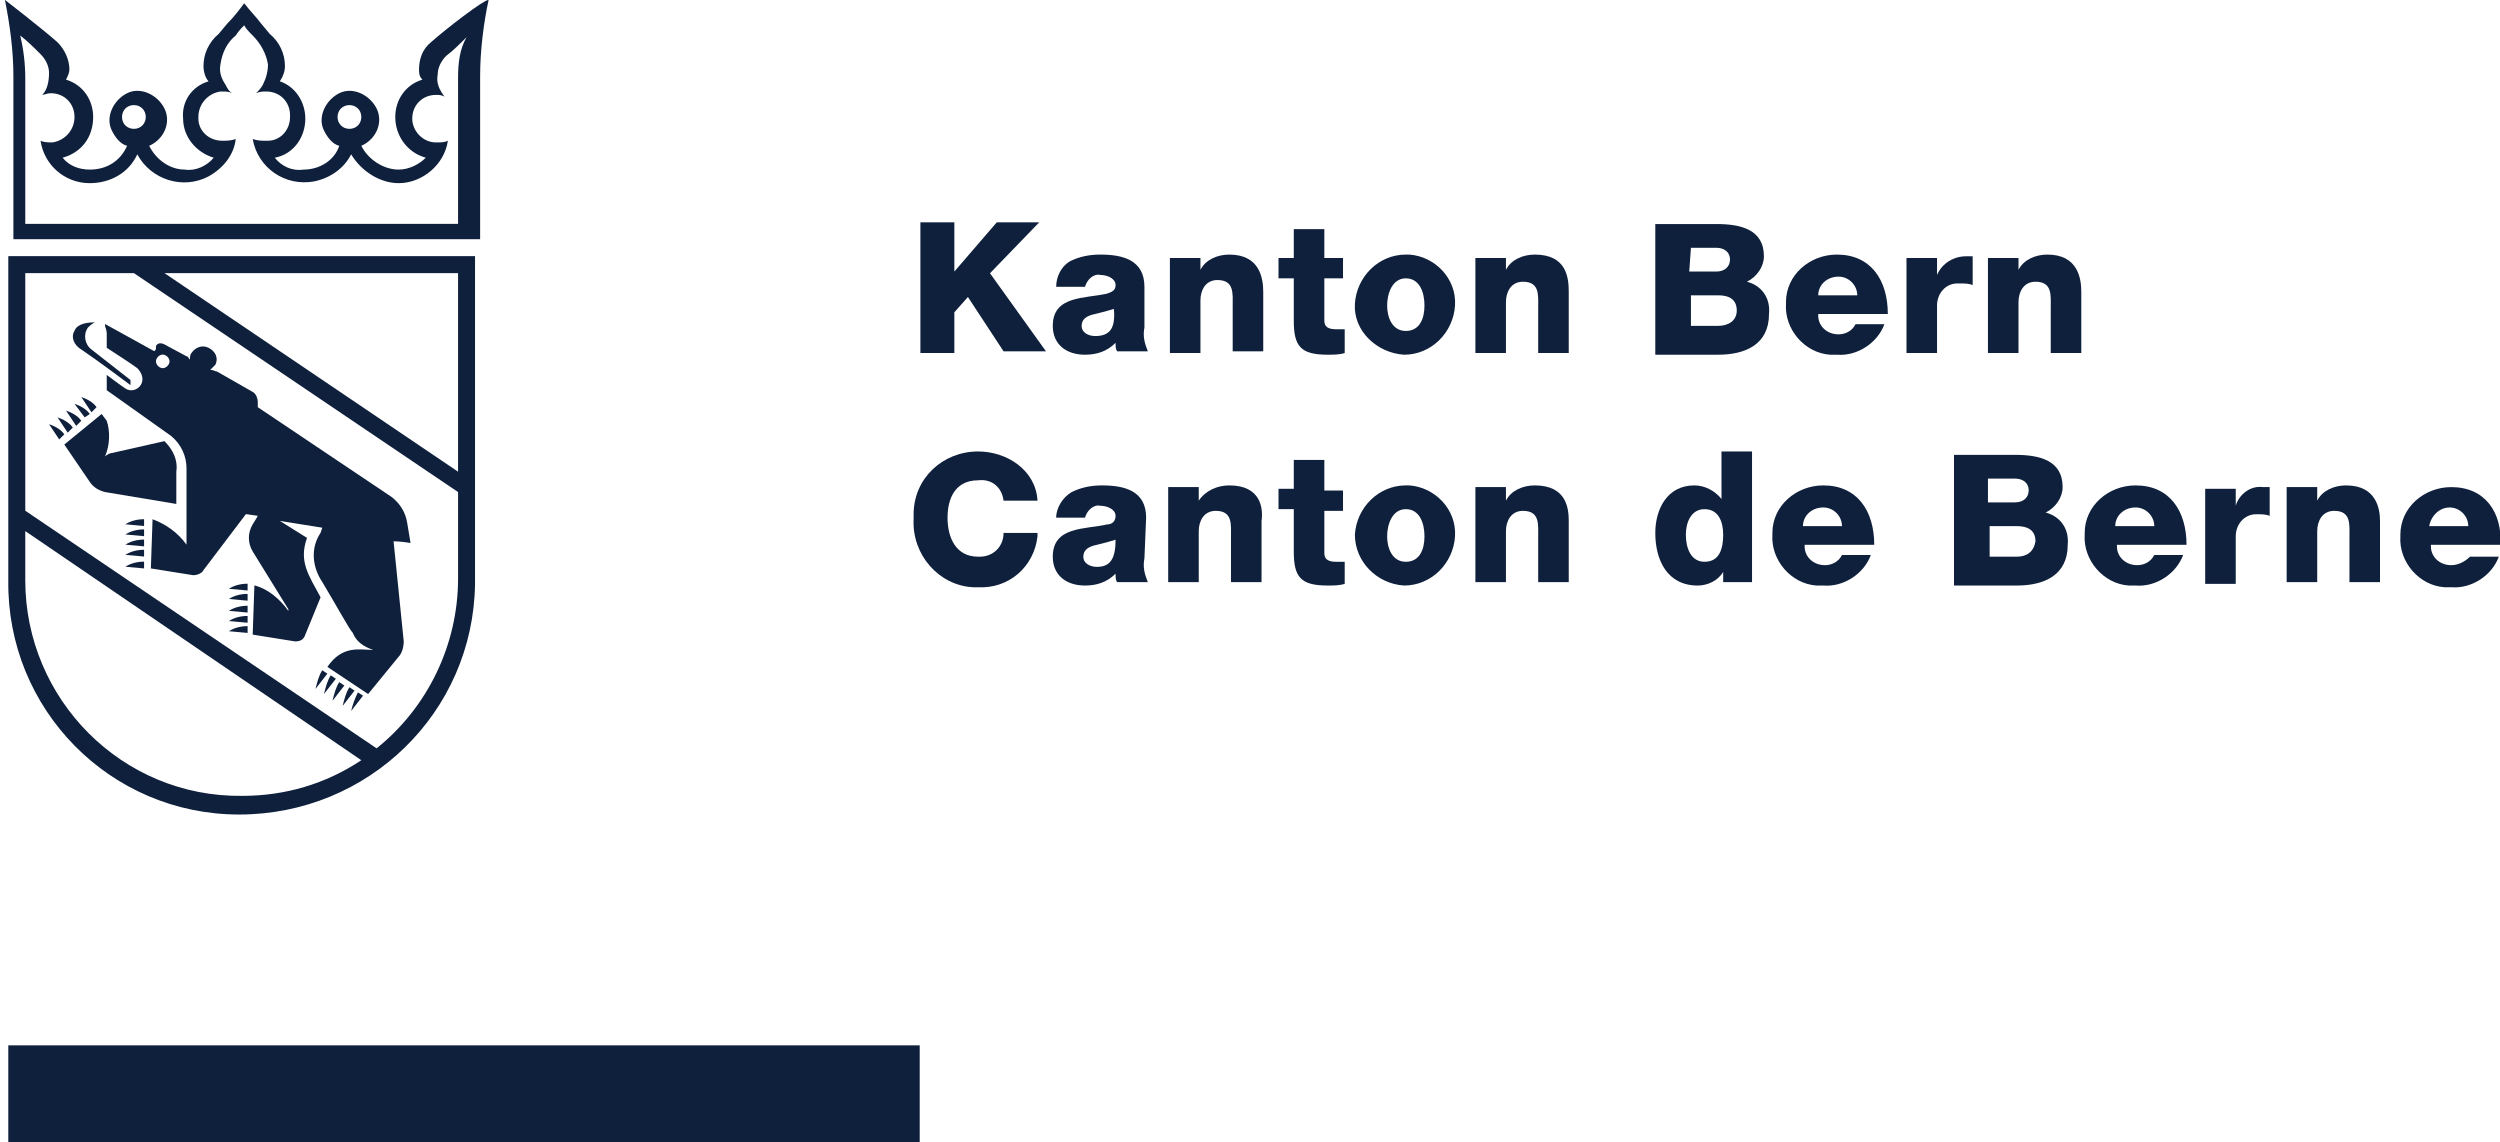
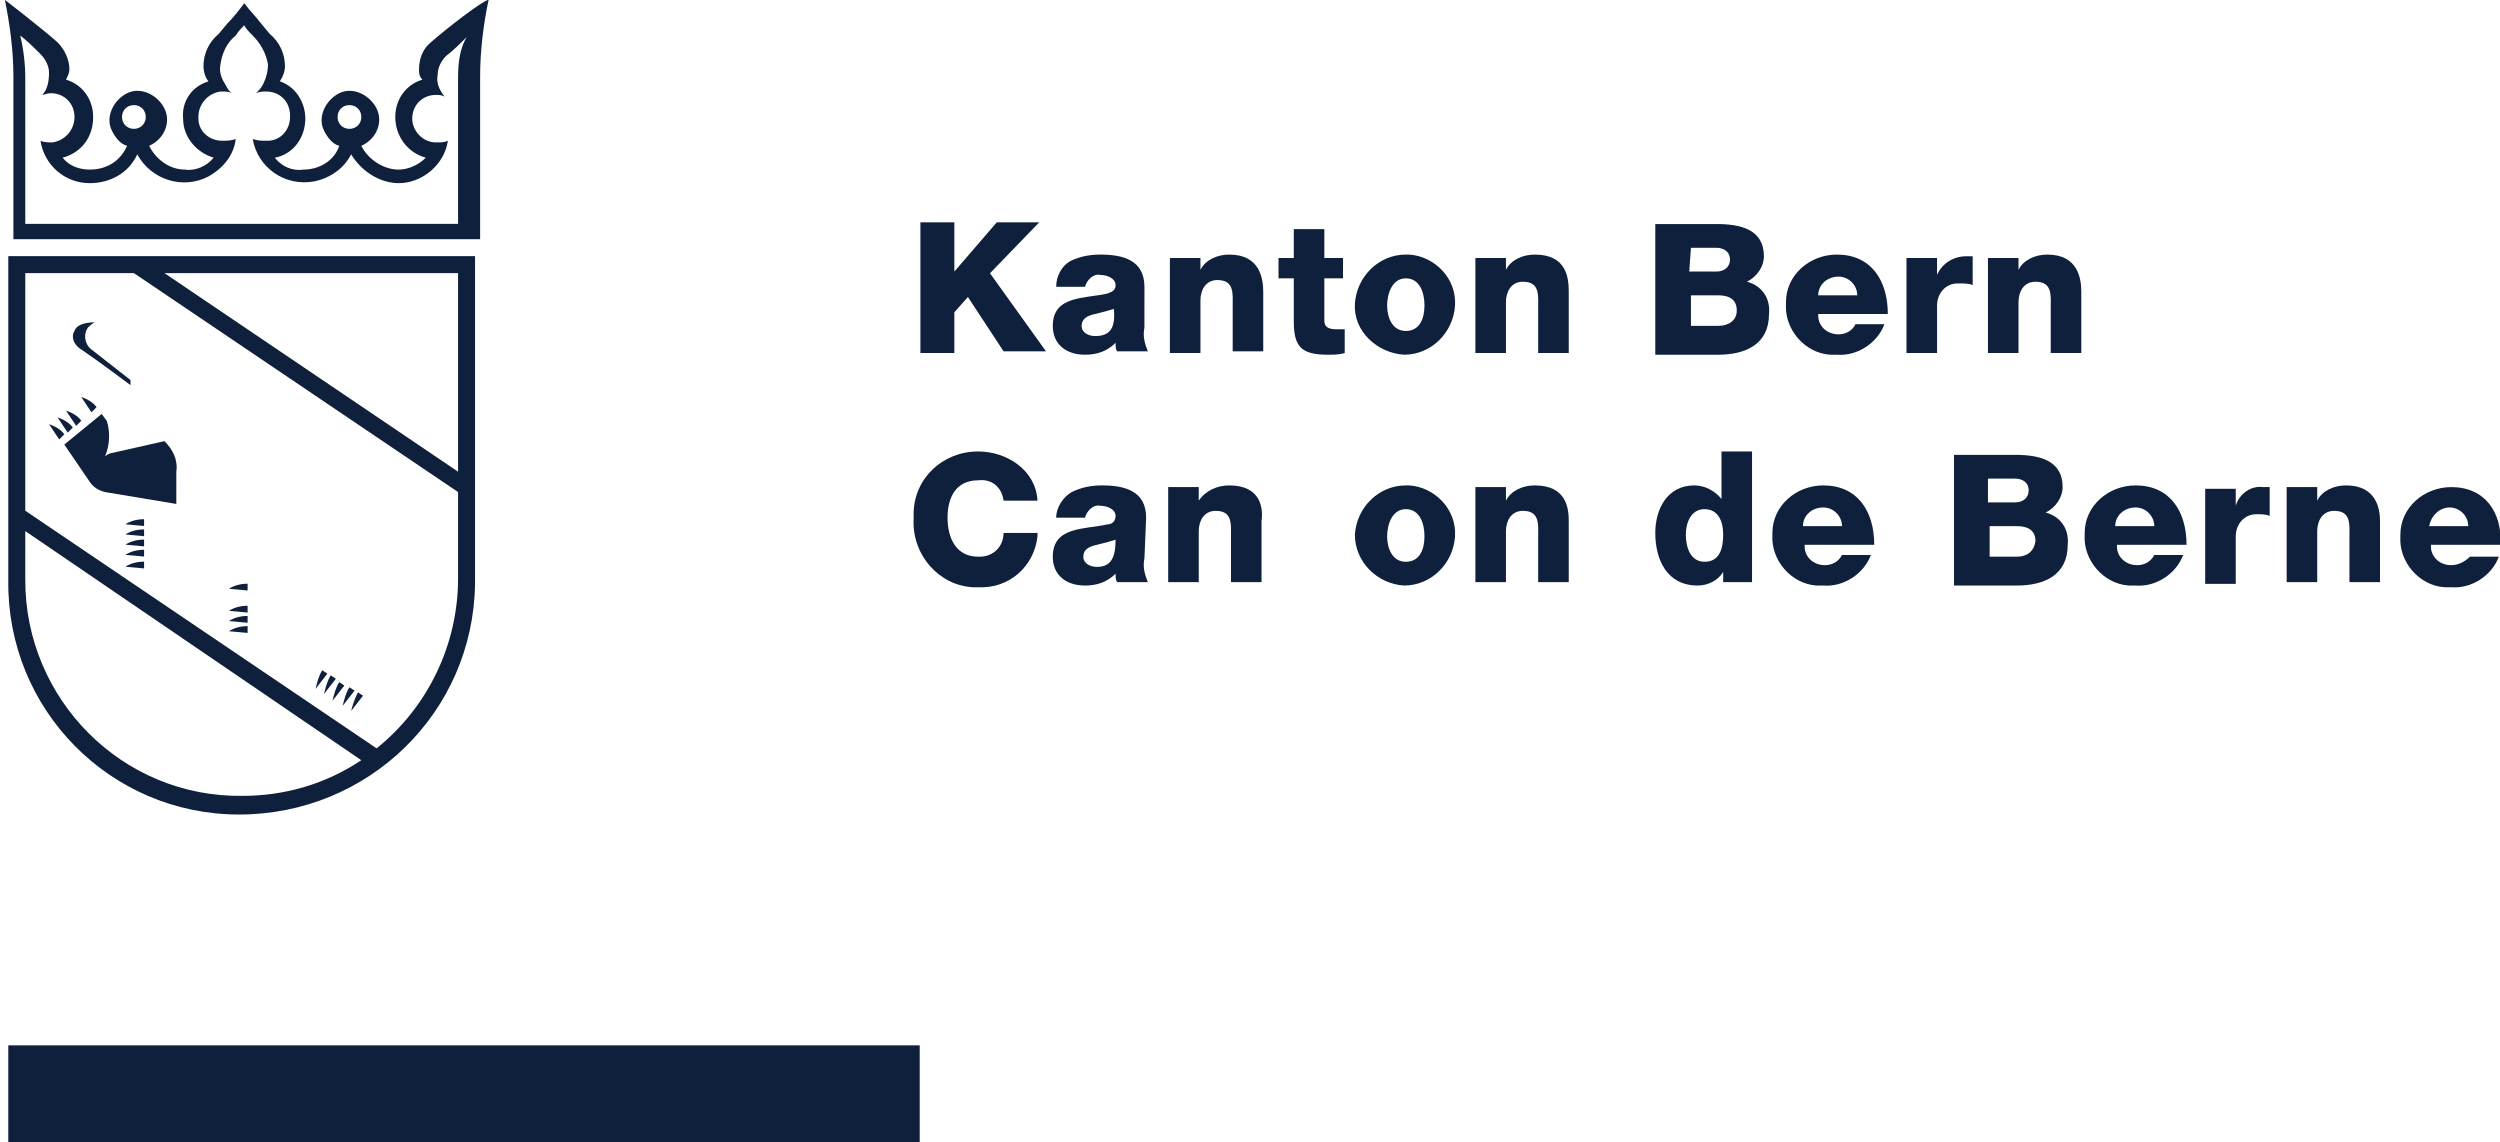
<svg xmlns="http://www.w3.org/2000/svg" version="1.1" id="Ebene_1" x="0px" y="0px" viewBox="0 0 147.3 67.3" style="enable-background:new 0 0 147.3 67.3;" xml:space="preserve">
  <style type="text/css">
	.st0{fill:#0F203C;}
</style>
  <g id="Gruppe_15" transform="translate(-16.611 -17.008)">
    <rect id="Rechteck_26" x="17.1" y="78.6" class="st0" width="53.7" height="5.7" />
-     <path id="Pfad_96" class="st0" d="M22.9,37.5c0.3,0.2,1.4,0.9,1.8,1.2c0.3,0.3,0.4,0.7,0.2,1c-0.2,0.3-0.6,0.4-0.9,0.2c0,0,0,0,0,0   c-0.3-0.2-1.1-0.8-1.1-0.8V40l3.8,2.7c0.6,0.5,0.9,1.2,0.9,1.9v3.3l0,1.2c-0.5-0.7-1.2-1.2-2-1.5l-0.1,2.9l2.5,0.4   c0.2,0,0.5-0.1,0.6-0.3l2.5-3.3l0.7,0.1c0,0-0.1,0.2-0.3,0.5c-0.3,0.5-0.3,1.1,0,1.6l2.1,3.4V53c-0.5-0.7-1.2-1.3-2-1.5l-0.1,2.9   l2.5,0.4c0.3,0,0.5-0.1,0.6-0.4l0.9-2.2c-0.7-1.3-1.3-2.1-0.8-3.5l-1.6-1l2.5,0.4l-0.1,0.3c-0.6,0.9-0.5,2,0.1,2.9   c0.9,1.5,1.6,2.8,1.8,3c0.2,0.5,0.6,0.8,1.2,1c-0.8,0-1.8-0.3-2.7,1l2.4,1.6l1.8-2.2c0.2-0.2,0.3-0.6,0.3-0.9l-0.6-5.9   c0,0,0.4,0,1,0.1l-0.2-1.2c-0.1-0.6-0.4-1.1-0.9-1.5l-7.9-5.3v-0.3c0-0.2-0.1-0.5-0.3-0.6l-2.1-1.2c-0.1,0-0.2-0.1-0.4-0.1   c0.1-0.1,0.2-0.2,0.3-0.3c0.2-0.4,0-0.8-0.4-1c-0.4-0.2-0.8,0-1,0.3c-0.1,0.1-0.1,0.3-0.1,0.4c-0.1-0.1-0.1-0.2-0.2-0.2l-1.3-0.7   c-0.2-0.1-0.4-0.1-0.5,0.1c0,0,0,0,0,0.1c0,0.1,0,0.1-0.1,0.2l-2.9-1.6v0.1c0,0.1,0.1,0.2,0.1,0.5L22.9,37.5z M26.2,37.9   c0.2,0,0.4,0.2,0.4,0.4c0,0.2-0.2,0.4-0.4,0.4c-0.2,0-0.4-0.2-0.4-0.4C25.8,38.1,26,37.9,26.2,37.9C26.2,37.9,26.2,37.9,26.2,37.9   L26.2,37.9z" />
    <path id="Pfad_97" class="st0" d="M21.4,37.6c0.9,0.6,2.9,2.1,2.9,2.1v-0.3L22,37.6c-0.4-0.3-0.5-0.9-0.2-1.3   c0.1-0.1,0.2-0.2,0.4-0.3c-0.7,0-1.1,0.2-1.2,0.5C20.8,36.8,20.9,37.3,21.4,37.6z" />
    <path id="Pfad_98" class="st0" d="M27,44.8c0.1-0.7-0.2-1.3-0.7-1.8l-3.1,0.7c-0.1,0-0.3,0.1-0.4,0.2c0.3-0.7,0.3-1.5,0.1-2.1   l-0.3-0.4l-2.2,1.8l1.5,2.2c0.2,0.3,0.5,0.5,0.9,0.6l4.2,0.7L27,44.8z" />
    <path id="Pfad_99" class="st0" d="M20.4,42.6c-0.2-0.3-0.6-0.5-0.9-0.6l0.6,0.9L20.4,42.6z" />
    <path id="Pfad_100" class="st0" d="M20.9,42.2c-0.2-0.3-0.6-0.5-0.9-0.6l0.6,0.9L20.9,42.2z" />
    <path id="Pfad_101" class="st0" d="M21.4,41.8c-0.2-0.3-0.6-0.5-0.9-0.6l0.6,0.9L21.4,41.8z" />
-     <path id="Pfad_102" class="st0" d="M21.6,41.6l0.3-0.2c-0.2-0.3-0.6-0.5-0.9-0.6L21.6,41.6z" />
    <path id="Pfad_103" class="st0" d="M22.3,41c-0.2-0.3-0.6-0.5-0.9-0.6l0.6,0.9L22.3,41z" />
    <path id="Pfad_104" class="st0" d="M25.1,48l0-0.4c-0.4,0-0.8,0.1-1.1,0.3L25.1,48z" />
    <path id="Pfad_105" class="st0" d="M25.1,48.6l0-0.4c-0.4,0-0.8,0.1-1.1,0.3L25.1,48.6z" />
    <path id="Pfad_106" class="st0" d="M25.1,49.2l0-0.4c-0.4,0-0.8,0.1-1.1,0.3L25.1,49.2z" />
    <path id="Pfad_107" class="st0" d="M25.1,49.8l0-0.4c-0.4,0-0.8,0.1-1.1,0.3L25.1,49.8z" />
    <path id="Pfad_108" class="st0" d="M25.1,50.5l0-0.4c-0.4,0-0.8,0.1-1.1,0.3L25.1,50.5z" />
    <path id="Pfad_109" class="st0" d="M31.2,51.8l0-0.4c-0.4,0-0.8,0.1-1.1,0.3L31.2,51.8z" />
-     <path id="Pfad_110" class="st0" d="M31.2,52.4l0-0.4c-0.4,0-0.8,0.1-1.1,0.3L31.2,52.4z" />
    <path id="Pfad_111" class="st0" d="M31.2,53.1l0-0.4c-0.4,0-0.8,0.1-1.1,0.3L31.2,53.1z" />
    <path id="Pfad_112" class="st0" d="M31.2,53.7l0-0.4c-0.4,0-0.8,0.1-1.1,0.3L31.2,53.7z" />
    <path id="Pfad_113" class="st0" d="M31.2,54.3l0-0.4c-0.4,0-0.8,0.1-1.1,0.3L31.2,54.3z" />
    <path id="Pfad_114" class="st0" d="M35.6,56.5c-0.2,0.3-0.3,0.7-0.4,1.1l0.7-0.9L35.6,56.5z" />
    <path id="Pfad_115" class="st0" d="M36.1,56.8c-0.2,0.3-0.3,0.7-0.4,1.1l0.7-0.9L36.1,56.8z" />
    <path id="Pfad_116" class="st0" d="M36.6,57.2c-0.2,0.3-0.3,0.7-0.4,1.1l0.7-0.9L36.6,57.2z" />
    <path id="Pfad_117" class="st0" d="M37.2,57.5c-0.2,0.3-0.3,0.7-0.4,1.1l0.7-0.9L37.2,57.5z" />
    <path id="Pfad_118" class="st0" d="M37.3,58.9L38,58l-0.3-0.2C37.5,58.2,37.4,58.5,37.3,58.9z" />
    <path id="Pfad_119" class="st0" d="M17.1,51.2C17,58.8,23.1,65,30.7,65s13.8-6,13.9-13.6c0-0.1,0-0.2,0-0.2V32.1H17.1V51.2z    M18.1,51.2v-2.9l19.8,13.5c-2.1,1.4-4.5,2.1-7,2.1C23.8,64,18.1,58.2,18.1,51.2L18.1,51.2z M43.6,44.8L26.3,33.1h17.3L43.6,44.8z    M24.5,33.1l19.1,12.9v5.1c0,3.9-1.8,7.6-4.8,10L18.1,47.1v-14L24.5,33.1z" />
    <path id="Pfad_120" class="st0" d="M42,19.5c-0.5,0.4-0.7,1-0.7,1.6c0,0.2,0,0.4,0.2,0.6c-1,0.3-1.6,1.2-1.6,2.2   c0,1.1,0.7,2.1,1.8,2.4c-0.4,0.4-1,0.7-1.6,0.7c-0.9,0-1.8-0.6-2.2-1.4c0.9-0.4,1.3-1.4,0.9-2.2s-1.4-1.3-2.2-0.9s-1.3,1.4-0.9,2.2   c0.2,0.4,0.5,0.8,0.9,0.9c-0.3,0.9-1.2,1.4-2.1,1.4c-0.7,0.1-1.3-0.2-1.7-0.7c1.1-0.2,1.8-1.2,1.8-2.3c0-1-0.6-1.9-1.5-2.2   c0.2-0.3,0.3-0.6,0.3-0.9c0-0.7-0.3-1.4-0.9-1.9l-0.5-0.6c-0.3-0.4-0.7-0.8-1-1.2c-0.3,0.4-0.6,0.8-1,1.2l-0.5,0.6   c-0.6,0.5-0.9,1.2-0.9,1.9c0,0.3,0.1,0.7,0.3,0.9c-1,0.3-1.6,1.2-1.5,2.2c0,1.1,0.8,2,1.8,2.3c-0.4,0.5-1.1,0.8-1.7,0.7   c-0.9,0-1.7-0.6-2.1-1.4c0.9-0.4,1.3-1.4,0.9-2.2s-1.4-1.3-2.2-0.9s-1.3,1.4-0.9,2.2c0.2,0.4,0.5,0.8,0.9,0.9   c-0.4,0.9-1.2,1.4-2.2,1.4c-0.6,0-1.2-0.2-1.6-0.7c1.1-0.3,1.8-1.2,1.8-2.4c0-1-0.6-1.9-1.6-2.2c0.1-0.2,0.2-0.4,0.2-0.6   c0-0.6-0.3-1.2-0.7-1.6c-0.9-0.8-3.1-2.5-3.1-2.5c0.3,1.5,0.5,3,0.5,4.5v9.6h27.5v-9.6c0-1.5,0.2-3.1,0.5-4.5   C45.1,17,42.9,18.7,42,19.5z M36.5,23.9c0-0.4,0.3-0.7,0.7-0.7c0.4,0,0.7,0.3,0.7,0.7c0,0.4-0.3,0.7-0.7,0.7l0,0   C36.8,24.6,36.5,24.3,36.5,23.9z M23.8,23.9c0-0.4,0.3-0.7,0.7-0.7s0.7,0.3,0.7,0.7c0,0.4-0.3,0.7-0.7,0.7   C24.1,24.6,23.8,24.3,23.8,23.9z M43.6,21.6v8.6H18.1v-8.6c0-0.8-0.1-1.7-0.3-2.5c0.4,0.3,0.8,0.7,1.2,1.1c0.3,0.3,0.5,0.7,0.5,1.1   c0,0.5-0.1,1-0.4,1.3c0.1,0,0.3-0.1,0.5-0.1c0.8,0,1.4,0.6,1.4,1.4c0,0.8-0.6,1.4-1.3,1.5c0,0,0,0,0,0c-0.2,0-0.5,0-0.7-0.1   c0.2,1.4,1.4,2.5,2.9,2.5c1.2,0,2.3-0.6,2.8-1.7c0.8,1.5,2.7,2.1,4.2,1.3c0.9-0.5,1.5-1.3,1.6-2.2c-0.3,0.1-0.5,0.1-0.8,0.1   c-0.8,0-1.4-0.6-1.4-1.3c0,0,0-0.1,0-0.1c0-0.8,0.6-1.4,1.3-1.5c0,0,0.1,0,0.1,0c0.2,0,0.4,0,0.6,0.1c-0.2-0.1-0.3-0.3-0.4-0.5   c-0.2-0.3-0.4-0.7-0.3-1.2c0.1-0.7,0.4-1.3,0.9-1.7c0.2-0.3,0.3-0.4,0.5-0.6l0,0c0.1,0.2,0.3,0.4,0.5,0.6c0.5,0.5,0.8,1.1,0.9,1.7   c0,0.4-0.1,0.8-0.3,1.2c-0.1,0.2-0.3,0.4-0.4,0.5c0.2-0.1,0.4-0.1,0.6-0.1c0.8,0,1.4,0.6,1.4,1.4c0,0,0,0.1,0,0.1   c0,0.8-0.6,1.4-1.3,1.4c0,0-0.1,0-0.1,0c-0.3,0-0.5,0-0.8-0.1c0.3,1.7,1.9,2.8,3.6,2.5c1-0.2,1.8-0.8,2.2-1.6   c0.6,1,1.7,1.7,2.8,1.7c1.4,0,2.7-1.1,2.9-2.5c-0.2,0.1-0.4,0.1-0.7,0.1c-0.8,0-1.4-0.7-1.4-1.4c0,0,0,0,0,0c0-0.8,0.6-1.4,1.4-1.4   c0.2,0,0.3,0,0.5,0.1c-0.3-0.4-0.5-0.8-0.4-1.3c0-0.4,0.2-0.8,0.5-1.1c0.4-0.3,0.8-0.7,1.2-1.1C43.7,19.9,43.6,20.7,43.6,21.6z" />
    <g id="Gruppe_14" transform="translate(70.441 30.108)">
      <path id="Pfad_121" class="st0" d="M7.4,0H4.9L2.4,2.9V0h-2v7.7h2V5.3l0.8-0.9l2.1,3.2h2.5L4.5,3L7.4,0z" />
      <path id="Pfad_122" class="st0" d="M11.4,4.2c-1.3,0.3-3.2,0.1-3.2,1.9c0,1.1,0.8,1.7,1.9,1.7c0.7,0,1.3-0.2,1.8-0.7    c0,0.2,0,0.4,0.1,0.5h1.8c-0.2-0.5-0.3-0.9-0.2-1.4V3.8c0-1.6-1.3-1.9-2.6-1.9c-0.6,0-1.2,0.1-1.8,0.4C8.7,2.6,8.4,3.2,8.4,3.8    h1.7c0.1-0.4,0.5-0.8,0.9-0.7c0.4,0,0.9,0.2,0.9,0.6C11.9,4,11.7,4.1,11.4,4.2z M10.7,6.7c-0.4,0-0.8-0.2-0.8-0.6s0.3-0.6,0.8-0.7    c0.4-0.1,0.8-0.2,1.1-0.3C11.9,6.2,11.6,6.7,10.7,6.7z" />
      <path id="Pfad_123" class="st0" d="M16.9,4.6c0-0.6,0.3-1.2,1-1.2c1,0,0.9,0.8,0.9,1.5v2.7h1.8V4.1c0-0.8-0.2-2.2-2-2.2    c-0.7,0-1.4,0.3-1.7,0.9h0V2.1h-1.8v5.6h1.8V4.6z" />
      <path id="Pfad_124" class="st0" d="M24.2,0.4h-1.8v1.7h-0.9v1.2h0.9v2.5c0,1.5,0.4,2,2,2c0.3,0,0.7,0,1-0.1V6.3    c-0.2,0-0.3,0-0.5,0c-0.4,0-0.7-0.1-0.7-0.5V3.3h1.1V2.1h-1.1V0.4z" />
      <path id="Pfad_125" class="st0" d="M29,1.9c-1.6,0-2.9,1.3-3,2.9s1.3,2.9,2.9,3c1.6,0,2.9-1.3,3-2.9c0.1-1.6-1.2-2.9-2.7-3    C29.1,1.9,29,1.9,29,1.9z M29,6.4c-0.8,0-1.1-0.8-1.1-1.5s0.3-1.6,1.1-1.6s1.1,0.8,1.1,1.6S29.8,6.4,29,6.4L29,6.4z" />
      <path id="Pfad_126" class="st0" d="M36.6,1.9c-0.7,0-1.4,0.3-1.7,0.9h0V2.1h-1.8v5.6h1.8v-3c0-0.6,0.3-1.2,1-1.2    c1,0,0.9,0.8,0.9,1.5v2.7h1.8V4.1C38.6,3.3,38.5,1.9,36.6,1.9z" />
      <path id="Pfad_127" class="st0" d="M49.1,3.5c0.6-0.3,1-0.9,1-1.5c0-1.6-1.4-1.9-2.8-1.9h-3.6v7.7h3.7c1.6,0,3-0.6,3-2.4    C50.5,4.4,49.9,3.7,49.1,3.5z M45.8,1.5h1.5c0.4,0,0.8,0.2,0.8,0.7c0,0.4-0.3,0.7-0.8,0.7c0,0,0,0-0.1,0h-1.5L45.8,1.5z M47.4,6.1    h-1.6V4.3h1.6c0.6,0,1.1,0.2,1.1,0.9C48.5,5.8,48,6.1,47.4,6.1L47.4,6.1z" />
      <path id="Pfad_128" class="st0" d="M54.4,1.9c-1.6,0-3,1.2-3,2.8c0,0,0,0.1,0,0.1c-0.1,1.5,1.1,2.9,2.6,3c0.1,0,0.3,0,0.4,0    c1.2,0.1,2.4-0.7,2.8-1.8h-1.7c-0.2,0.4-0.6,0.6-1,0.6c-0.7,0-1.2-0.5-1.2-1.1c0,0,0-0.1,0-0.1h4.1C57.4,3.4,56.4,1.9,54.4,1.9z     M53.3,4.3c0-0.6,0.5-1.1,1.2-1.1c0.6,0,1.1,0.5,1.1,1.1H53.3z" />
      <path id="Pfad_129" class="st0" d="M62.4,3.7V2c-0.1,0-0.3,0-0.4,0c-0.7,0-1.4,0.4-1.7,1.1h0v-1h-1.8v5.6h1.8V4.9    c0-0.7,0.5-1.3,1.2-1.3c0,0,0.1,0,0.1,0C61.9,3.6,62.2,3.6,62.4,3.7z" />
      <path id="Pfad_130" class="st0" d="M66.8,1.9c-0.7,0-1.4,0.3-1.7,0.9h0V2.1h-1.8v5.6h1.8v-3c0-0.6,0.3-1.2,1-1.2    c1,0,0.9,0.8,0.9,1.5v2.7h1.8V4.1C68.8,3.3,68.6,1.9,66.8,1.9z" />
      <path id="Pfad_131" class="st0" d="M3.8,15.2c0.8-0.1,1.4,0.4,1.5,1.2h2c-0.1-1.8-1.8-2.9-3.5-2.9c-2.1,0-3.8,1.6-3.8,3.7    c0,0.1,0,0.2,0,0.3c-0.1,2.1,1.5,3.9,3.5,4c0.1,0,0.2,0,0.3,0c1.8,0.1,3.3-1.2,3.5-3c0-0.1,0-0.1,0-0.2h-2c0,0.8-0.6,1.4-1.4,1.4    c0,0-0.1,0-0.1,0c-1.3,0-1.8-1.1-1.8-2.3S2.5,15.2,3.8,15.2z" />
      <path id="Pfad_132" class="st0" d="M13.7,17.4c0-1.6-1.3-1.9-2.6-1.9c-0.6,0-1.2,0.1-1.8,0.4c-0.5,0.3-0.9,0.9-0.9,1.5h1.7    c0.1-0.4,0.5-0.8,0.9-0.7c0.4,0,0.9,0.2,0.9,0.6c0,0.3-0.2,0.5-0.5,0.5c-1.3,0.3-3.2,0.1-3.2,1.9c0,1.1,0.8,1.7,1.9,1.7    c0.7,0,1.3-0.2,1.8-0.7c0,0.2,0,0.4,0.1,0.5h1.8c-0.2-0.5-0.3-0.9-0.2-1.4L13.7,17.4z M10.8,20.3c-0.4,0-0.8-0.2-0.8-0.6    s0.3-0.6,0.8-0.7c0.4-0.1,0.8-0.2,1.1-0.3C11.9,19.8,11.6,20.3,10.8,20.3L10.8,20.3z" />
      <path id="Pfad_133" class="st0" d="M18.6,15.5c-0.7,0-1.4,0.3-1.8,0.9h0v-0.8h-1.8v5.6h1.8v-3c0-0.6,0.3-1.2,1-1.2    c1,0,0.9,0.8,0.9,1.5v2.7h1.8v-3.6C20.6,16.9,20.5,15.5,18.6,15.5z" />
-       <path id="Pfad_134" class="st0" d="M24.2,14h-1.8v1.7h-0.9v1.2h0.9v2.5c0,1.5,0.4,2,2,2c0.3,0,0.7,0,1-0.1v-1.3    c-0.2,0-0.3,0-0.5,0c-0.4,0-0.7-0.1-0.7-0.5v-2.5h1.1v-1.2h-1.1V14z" />
      <path id="Pfad_135" class="st0" d="M29,15.5c-1.6,0-2.9,1.3-3,2.9c0,1.6,1.3,2.9,2.9,3c1.6,0,2.9-1.3,3-2.9c0.1-1.6-1.2-2.9-2.7-3    C29.1,15.5,29,15.5,29,15.5z M29,20c-0.8,0-1.1-0.8-1.1-1.5s0.3-1.6,1.1-1.6s1.1,0.8,1.1,1.6S29.8,20,29,20L29,20z" />
      <path id="Pfad_136" class="st0" d="M36.6,15.5c-0.7,0-1.4,0.3-1.7,0.9h0v-0.8h-1.8v5.6h1.8v-3c0-0.6,0.3-1.2,1-1.2    c1,0,0.9,0.8,0.9,1.5v2.7h1.8v-3.6C38.6,16.9,38.5,15.5,36.6,15.5z" />
      <path id="Pfad_137" class="st0" d="M47.6,16.3L47.6,16.3c-0.4-0.5-1-0.8-1.6-0.8c-1.6,0-2.3,1.4-2.3,2.8c0,1.6,0.7,3.1,2.5,3.1    c0.6,0,1.2-0.3,1.5-0.8h0v0.6h1.7v-7.7h-1.8V16.3z M46.6,20c-0.8,0-1.1-0.8-1.1-1.6c0-0.7,0.3-1.5,1.1-1.5c0.8,0,1.1,0.7,1.1,1.5    C47.7,19.2,47.5,20,46.6,20z" />
      <path id="Pfad_138" class="st0" d="M53.6,15.5c-1.6,0-3,1.2-3,2.8c0,0,0,0.1,0,0.1c-0.1,1.5,1.1,2.9,2.6,3c0.1,0,0.3,0,0.4,0    c1.2,0.1,2.4-0.7,2.8-1.8h-1.7c-0.2,0.4-0.6,0.6-1,0.6c-0.7,0-1.2-0.5-1.2-1.1c0,0,0-0.1,0-0.1h4.1C56.6,17,55.6,15.5,53.6,15.5z     M52.4,17.9c0-0.6,0.5-1.1,1.2-1.1c0.6,0,1.1,0.5,1.1,1.1H52.4z" />
      <path id="Pfad_139" class="st0" d="M66.7,17.1c0.6-0.3,1-0.9,1-1.5c0-1.6-1.4-1.9-2.8-1.9h-3.6v7.7H65c1.6,0,3-0.6,3-2.4    C68.1,18,67.5,17.3,66.7,17.1z M63.4,15.1h1.5c0.4,0,0.8,0.2,0.8,0.7c0,0.4-0.3,0.7-0.8,0.7c0,0,0,0-0.1,0h-1.5V15.1z M65,19.7    h-1.6v-1.8H65c0.6,0,1.1,0.2,1.1,0.9C66,19.4,65.6,19.7,65,19.7L65,19.7z" />
      <path id="Pfad_140" class="st0" d="M72,15.5c-1.6,0-3,1.2-3,2.8c0,0,0,0.1,0,0.1c-0.1,1.5,1.1,2.9,2.6,3c0.1,0,0.3,0,0.4,0    c1.2,0.1,2.4-0.7,2.8-1.8h-1.7c-0.2,0.4-0.6,0.6-1,0.6c-0.7,0-1.2-0.5-1.2-1.1c0,0,0-0.1,0-0.1h4.1C75,17,74,15.5,72,15.5z     M70.8,17.9c0-0.6,0.5-1.1,1.2-1.1c0.6,0,1.1,0.5,1.1,1.1H70.8z" />
      <path id="Pfad_141" class="st0" d="M77.9,16.7L77.9,16.7l0-1h-1.8v5.6h1.8v-2.8c0-0.7,0.5-1.3,1.2-1.3c0,0,0.1,0,0.1,0    c0.2,0,0.5,0,0.7,0.1v-1.7c-0.1,0-0.3,0-0.4,0C78.8,15.5,78.1,16,77.9,16.7z" />
      <path id="Pfad_142" class="st0" d="M84.4,15.5c-0.7,0-1.4,0.3-1.7,0.9h0v-0.8h-1.8v5.6h1.8v-3c0-0.6,0.3-1.2,1-1.2    c1,0,0.9,0.8,0.9,1.5v2.7h1.8v-3.6C86.4,16.9,86.2,15.5,84.4,15.5z" />
      <path id="Pfad_143" class="st0" d="M90.6,20.2c-0.7,0-1.2-0.5-1.2-1.1c0,0,0-0.1,0-0.1h4.1c0.1-1.9-0.9-3.4-2.9-3.4    c-1.6,0-3,1.2-3,2.8c0,0,0,0.1,0,0.1c-0.1,1.5,1.1,2.9,2.6,3c0.1,0,0.3,0,0.4,0c1.2,0.1,2.4-0.7,2.8-1.8h-1.7    C91.4,20,91,20.2,90.6,20.2z M90.5,16.8c0.6,0,1.1,0.5,1.1,1.1h-2.3C89.4,17.3,89.9,16.8,90.5,16.8z" />
    </g>
  </g>
</svg>